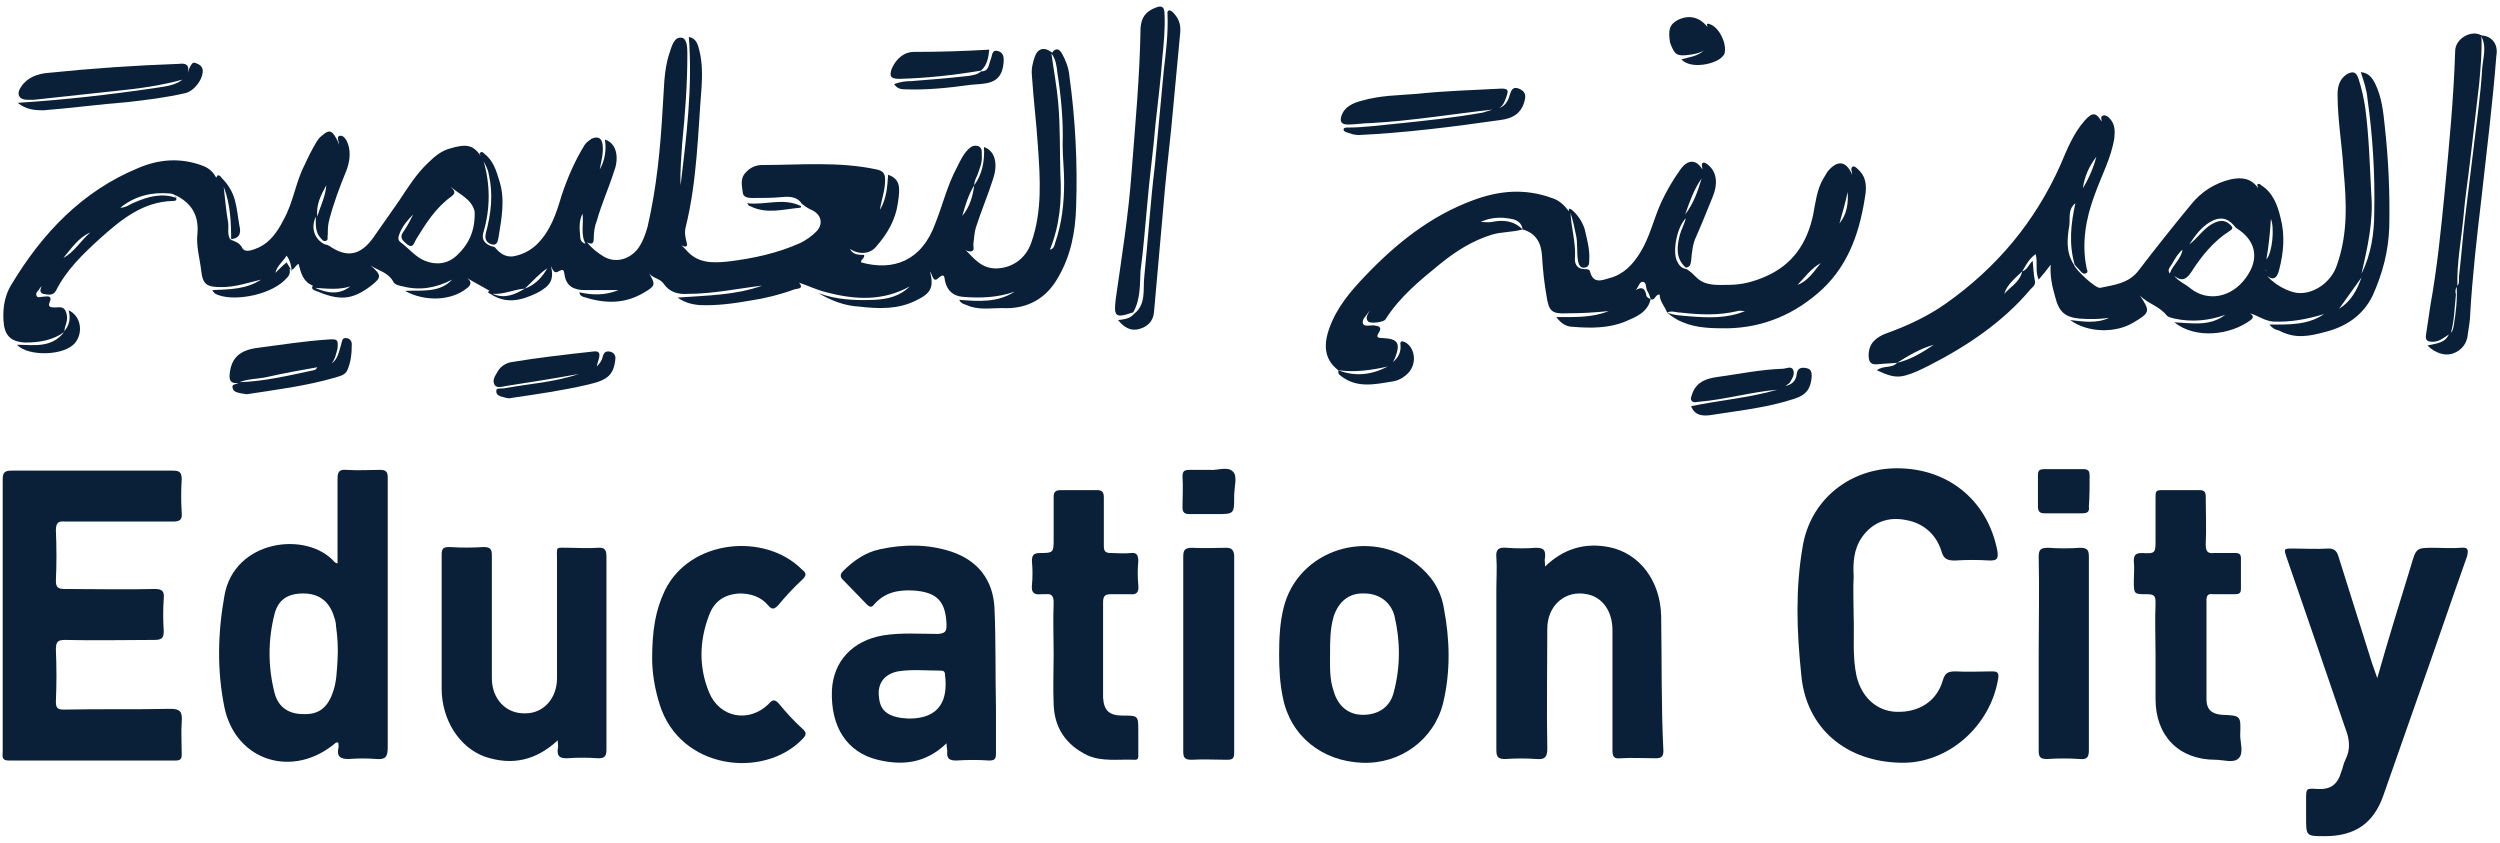
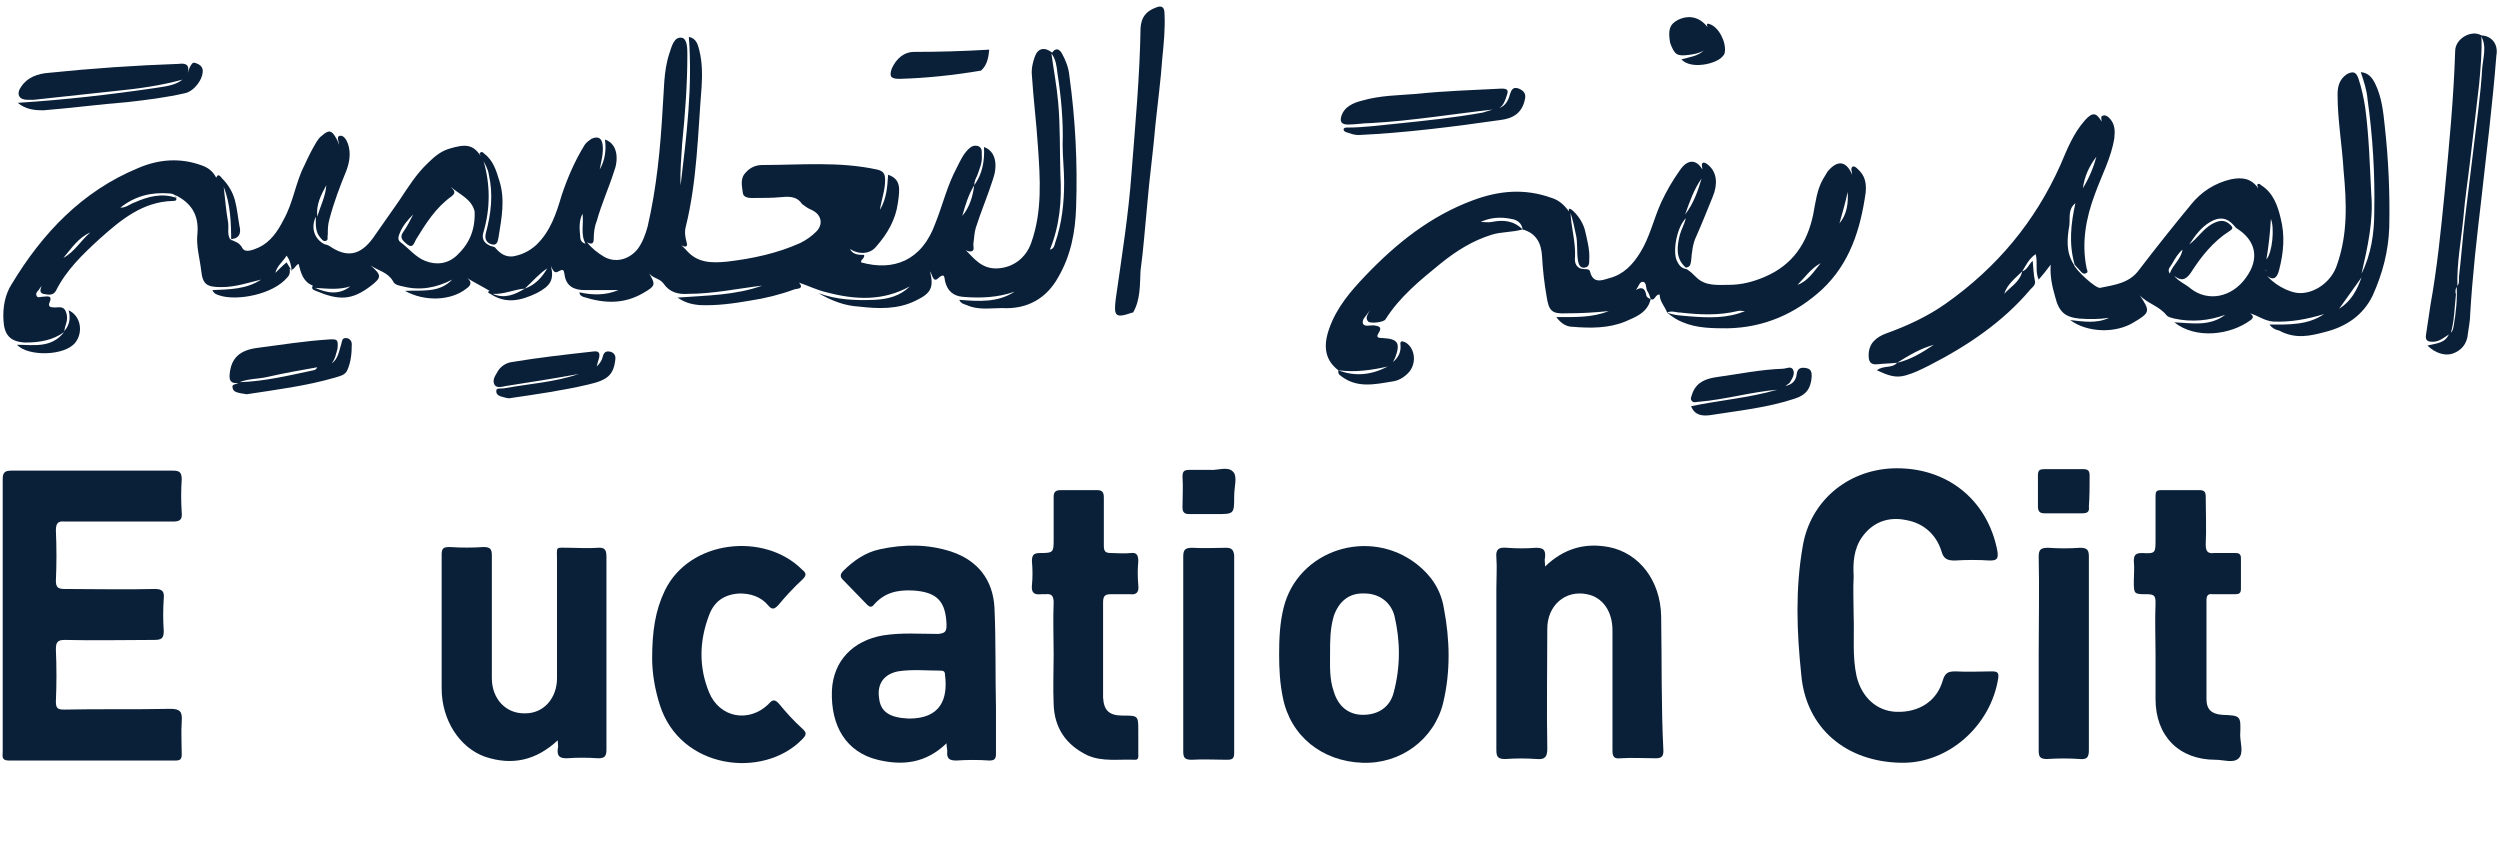
<svg xmlns="http://www.w3.org/2000/svg" width="356" height="120" viewBox="0 0 356 120" fill="none">
  <path d="M163.374 29.044C163.694 25.203 164.227 21.47 164.547 17.63C164.867 14.537 165.294 11.443 165.507 8.35C165.721 6.216 165.934 4.083 165.827 1.95C165.827 1.096 165.507 0.67 164.547 1.096C163.16 1.63 162.52 2.483 162.414 3.976C162.307 10.803 161.667 17.737 161.134 24.563C160.707 30.537 159.747 36.51 158.894 42.484C158.574 45.044 158.787 45.364 161.24 44.51H161.347C162.414 42.697 162.307 40.564 162.414 38.537C162.84 35.444 163.054 32.244 163.374 29.044Z" fill="#0A2039" />
  <path d="M158.147 84.618C159.107 84.618 160.067 84.618 160.92 84.618C161.88 84.724 162.2 84.298 162.094 83.338C161.987 82.164 161.987 80.991 162.094 79.924C162.094 79.071 161.88 78.644 161.027 78.751C160.067 78.858 159.107 78.751 158.254 78.751C157.4 78.751 157.187 78.538 157.187 77.684C157.187 75.444 157.187 73.097 157.187 70.858C157.187 70.111 156.974 69.791 156.227 69.791C154.52 69.791 152.814 69.791 151.107 69.791C150.36 69.791 150.04 70.004 150.04 70.751C150.04 72.778 150.04 74.804 150.04 76.724C150.04 78.644 150.04 78.751 148.12 78.751C147.16 78.751 146.947 79.071 146.947 79.924C147.054 81.098 147.054 82.271 146.947 83.338C146.84 84.404 147.267 84.724 148.227 84.618C148.44 84.618 148.654 84.618 148.867 84.618C149.72 84.511 150.04 84.831 150.04 85.791C149.934 88.244 150.04 90.698 150.04 93.151C150.04 95.498 149.934 97.951 150.04 100.298C150.147 103.605 151.747 106.058 154.84 107.551C156.974 108.511 159.32 108.085 161.667 108.191C162.2 108.191 162.094 107.658 162.094 107.338C162.094 106.271 162.094 105.205 162.094 104.138C162.094 101.898 162.094 101.898 159.854 101.898C157.934 101.898 157.187 101.151 157.08 99.338C157.08 94.858 157.08 90.378 157.08 85.791C157.08 84.938 157.294 84.618 158.147 84.618Z" fill="#0A2039" />
-   <path d="M106.413 28.937C106.52 29.15 106.626 29.363 106.84 29.363C109.186 30.537 111.533 29.79 113.986 29.577C113.986 29.577 114.093 29.47 114.093 29.363C111.533 28.083 108.973 29.257 106.413 28.937Z" fill="#0A2039" />
  <path d="M150.68 39.497C152.494 36.404 153.134 32.99 153.24 29.47C153.454 23.177 153.134 16.99 152.28 10.803C152.174 9.63 151.747 8.563 151.214 7.603C150.787 6.856 150.253 6.856 149.827 7.496C148.76 6.643 147.8 6.856 147.373 8.03C147.053 8.883 146.84 9.843 146.947 10.803C147.16 14.11 147.587 17.523 147.8 20.83C148.12 25.417 148.44 30.11 146.84 34.59C146.093 36.724 144.28 38.11 142.04 38.217C139.8 38.324 138.733 36.83 137.453 35.55C137.667 35.764 138.093 35.87 138.413 35.764C138.84 35.55 138.52 35.017 138.627 34.59C138.733 33.843 138.733 33.203 138.947 32.457C139.693 30.11 140.653 27.87 141.4 25.523C142.04 23.71 141.933 21.576 140.12 20.936C140.227 22.857 139.907 24.777 138.733 26.377C138.52 27.977 138.093 29.47 137.027 30.75C137.453 29.257 137.88 27.763 138.733 26.377C138.733 25.843 138.947 25.417 139.16 24.99C139.48 24.03 139.907 23.177 139.8 22.11C139.8 21.683 139.907 21.15 139.373 20.83C138.733 20.617 138.307 20.83 137.88 21.257C137.133 22.003 136.707 22.963 136.28 23.817C134.893 26.377 134.253 29.15 133.187 31.817C131.267 37.15 127.213 38.644 122.626 37.364C122.52 36.937 123.16 36.83 123.053 36.297C122.306 36.297 121.453 36.297 121.026 35.444C122.306 36.297 123.906 36.19 124.76 35.123C126.36 33.31 127.533 31.283 127.853 28.937C128.173 26.803 128.28 25.523 126.466 24.883C126.36 26.59 126.253 28.297 125.293 29.897C125.506 28.51 126.04 27.123 126.04 25.63C126.04 24.777 125.826 24.35 124.866 24.137C119.426 22.963 113.986 23.497 108.546 23.497C107.693 23.497 106.839 23.817 106.199 24.563C105.346 25.417 105.666 26.483 105.773 27.443C105.88 28.297 106.946 28.19 107.586 28.19C108.76 28.19 109.933 28.19 111.106 28.083C112.173 27.977 113.453 27.87 114.2 29.043C114.626 29.363 115.053 29.683 115.586 29.897C116.973 30.537 117.293 31.923 116.226 32.99C115.586 33.63 114.84 34.163 113.986 34.59C110.68 36.084 107.159 36.83 103.533 37.257C101.293 37.47 99.266 37.47 97.666 35.55C97.453 35.337 97.239 35.123 97.026 34.91C97.559 35.23 97.986 35.23 97.773 34.483C97.559 33.737 97.453 32.99 97.666 32.243C99.266 25.737 99.373 19.017 99.906 12.403C100.013 10.696 100.013 8.883 99.586 7.176C99.373 6.323 99.159 5.47 98.093 5.256C98.626 12.403 97.773 19.337 96.919 26.377C96.813 24.457 97.026 22.43 97.133 20.51C97.559 16.243 97.879 12.083 97.879 7.816C97.879 6.856 97.879 5.47 97.026 5.363C95.959 5.256 95.639 6.643 95.319 7.603C94.466 10.163 94.573 12.936 94.359 15.496C94.039 21.15 93.506 26.697 92.226 32.243C91.906 33.417 91.479 34.59 90.733 35.55C89.453 37.044 87.532 37.47 85.933 36.51C85.079 35.977 84.226 35.337 83.586 34.483C84.119 34.803 84.546 34.803 84.546 34.057C84.546 33.203 84.653 32.243 84.973 31.497C85.613 29.15 86.679 26.803 87.426 24.457C88.066 22.857 88.066 20.51 86.146 19.87C86.359 21.363 86.146 22.857 85.399 24.137C85.612 22.963 85.933 21.897 85.826 20.723C85.719 19.657 85.186 19.337 84.226 19.763C83.906 19.977 83.479 20.297 83.266 20.617C81.879 22.857 80.812 25.31 79.959 27.87C79.212 30.43 78.359 32.99 76.332 34.91C75.372 35.764 74.306 36.297 73.026 36.51C71.959 36.617 71.212 36.083 70.572 35.337C70.466 35.123 70.146 35.123 69.826 35.017C68.866 34.59 68.546 33.95 68.866 32.99C69.826 29.683 69.826 26.27 68.866 22.963C69.186 23.603 69.506 24.137 69.612 24.883C70.252 27.657 69.932 30.43 69.186 33.203C68.972 34.057 69.292 34.59 70.039 34.803C70.892 35.017 70.892 34.163 70.999 33.737C71.426 31.07 71.959 28.403 71.106 25.737C70.679 24.35 70.252 22.857 68.972 21.897C68.866 21.79 68.652 21.47 68.332 21.79C68.226 21.897 68.439 22.11 68.439 22.217C67.372 20.51 66.199 20.51 64.066 21.15C62.892 21.47 61.932 22.217 60.972 23.177C59.266 24.777 58.092 26.697 56.812 28.617C55.532 30.43 54.359 32.137 53.079 33.95C51.265 36.404 49.345 36.724 46.892 35.017C46.679 34.91 46.465 34.803 46.252 34.803C44.759 34.057 44.225 32.457 44.972 30.857C44.972 31.923 44.865 32.99 45.612 33.843C45.825 34.057 46.039 34.483 46.465 34.27C46.785 34.163 46.572 33.737 46.679 33.417C46.679 32.67 46.679 32.03 46.892 31.283C47.532 28.83 48.385 26.59 49.345 24.243C49.772 23.07 49.985 21.79 49.559 20.51C49.345 19.87 48.919 19.23 48.385 19.337C47.852 19.443 48.279 20.19 48.279 20.617C48.172 20.297 48.065 19.977 47.852 19.657C47.212 18.483 46.785 18.483 45.825 19.337C45.505 19.55 45.292 19.87 45.079 20.19C44.439 21.257 43.905 22.323 43.372 23.497C42.092 25.95 41.772 28.83 40.385 31.283C39.532 32.99 38.465 34.483 36.865 35.23C36.118 35.55 34.945 36.083 34.519 35.337C34.092 34.483 33.345 34.377 32.705 34.057C33.985 34.057 34.412 33.31 34.092 32.137C33.878 30.963 33.772 29.683 33.452 28.51C33.132 27.337 32.492 26.27 31.639 25.417C31.425 25.203 31.105 24.563 30.785 25.31C30.358 24.457 29.718 23.923 28.865 23.603C25.772 22.43 22.678 22.643 19.692 23.923C11.691 27.23 6.038 33.203 1.665 40.457C0.705 41.95 0.385 43.764 0.491 45.577C0.598 47.71 1.451 48.67 3.585 48.777C5.611 48.777 7.531 48.457 9.131 47.284C7.318 49.63 4.758 49.097 2.411 49.097C4.011 50.804 9.238 50.697 10.731 48.777C11.905 47.284 11.478 44.937 9.771 44.19C10.091 45.364 9.878 46.324 9.131 47.177C9.238 46.857 9.238 46.537 9.345 46.324C9.558 45.684 9.665 45.044 9.345 44.297C8.918 43.444 8.171 43.87 7.531 43.764C7.211 43.764 6.891 43.657 6.998 43.23C7.638 41.844 6.571 42.27 5.931 42.27C5.718 42.27 5.291 42.484 5.185 42.057C5.078 41.737 5.291 41.524 5.505 41.31C5.611 41.097 5.825 40.883 5.931 40.67C5.825 41.097 5.505 41.63 6.145 41.844C6.785 41.95 7.531 42.164 7.958 41.417C9.451 38.43 11.798 36.19 14.252 33.95C17.238 31.283 20.331 28.723 24.598 28.617C25.452 28.617 25.025 28.19 24.918 27.763C27.158 28.83 28.332 30.537 28.118 33.203C27.905 35.017 28.438 36.723 28.652 38.537C28.865 40.563 29.505 40.884 31.532 40.884C33.558 40.884 35.372 40.244 37.185 39.817C35.052 41.204 32.705 41.204 30.252 41.31C30.465 41.844 30.892 41.95 31.212 42.057C33.665 42.91 38.892 41.95 40.919 39.497C41.239 39.177 41.345 38.75 41.239 38.324C41.879 38.644 41.985 37.79 42.519 37.577C42.839 38.857 43.159 40.137 44.545 40.67C44.225 41.203 44.759 41.31 44.972 41.417C48.279 42.804 50.092 42.803 52.865 40.67C54.359 39.497 54.359 39.177 52.759 37.79C53.825 38.537 55.212 38.75 55.959 40.03C56.172 40.563 56.812 40.67 57.346 40.777C59.799 41.417 62.145 40.99 64.386 39.817C62.572 41.737 60.119 41.31 57.665 41.417C60.545 43.017 64.279 42.804 66.412 41.097C67.052 40.67 67.266 40.137 66.519 39.603C67.586 40.243 68.652 40.777 69.719 41.417C69.292 41.63 69.612 41.737 69.826 41.844C72.066 43.337 74.199 42.803 76.439 41.737C78.466 40.67 78.892 39.817 78.466 37.897C78.679 38.324 78.892 39.07 79.532 38.644C80.279 38.217 80.279 38.537 80.386 39.07C80.599 40.777 81.772 41.31 83.266 41.31C84.866 41.31 86.466 41.31 88.066 41.31C86.252 42.057 84.439 42.057 82.519 41.63C82.519 42.057 82.839 42.163 83.052 42.27C86.039 43.23 88.813 43.337 91.586 41.737C93.399 40.67 93.399 40.564 92.333 38.75C92.759 39.604 93.933 39.604 94.466 40.35C95.319 41.63 96.599 41.95 97.986 41.844C101.506 41.844 105.026 41.097 108.546 40.67C104.706 42.057 100.759 42.057 96.493 42.377C97.559 43.124 98.519 43.337 99.586 43.444C102.039 43.55 104.386 43.23 106.84 42.803C108.973 42.483 111.106 41.95 113.133 41.203C113.346 41.097 114.626 41.204 113.773 40.244C115.053 40.67 116.333 41.31 117.72 41.63C121.773 42.697 125.72 42.91 129.56 40.777C128.173 42.164 126.467 42.59 124.546 42.697C121.773 42.804 119.106 42.697 116.546 41.737C118.36 42.803 120.28 43.55 122.306 43.657C125.08 43.977 127.853 44.084 130.413 42.803C132.653 41.737 132.973 40.884 132.44 38.644C132.76 39.07 132.867 40.35 133.613 39.603C134.573 38.75 134.467 39.603 134.573 40.03C134.893 41.417 135.747 42.163 137.133 42.27C139.587 42.483 142.147 42.377 144.493 41.524C142.04 43.124 139.373 42.91 136.6 42.697C136.813 43.23 137.347 43.337 137.667 43.444C139.267 44.19 140.973 43.87 142.68 43.87C146.413 44.084 149.08 42.377 150.68 39.497ZM151 24.883C150.893 21.47 151 18.056 150.68 14.536C150.467 12.19 150.04 9.95 149.72 7.603C150.36 8.456 150.467 9.416 150.574 10.377C151.107 13.79 151.427 17.203 151.32 20.617C151.32 22.43 151.533 24.137 151.533 25.95C151.533 28.937 151.213 31.817 150.253 34.59C150.147 35.017 150.04 35.444 149.507 35.55C150.894 32.137 151.213 28.617 151 24.883ZM46.465 26.377C46.359 27.977 45.612 29.363 45.185 30.857C44.972 29.15 45.719 27.763 46.465 26.377ZM9.025 36.724C10.198 35.337 11.158 33.843 12.865 33.097C11.478 34.27 10.625 35.87 9.025 36.724ZM19.158 28.83C18.518 29.043 17.985 29.577 17.131 29.577C19.265 27.87 21.612 27.337 24.172 27.55C24.598 27.55 25.025 27.763 25.132 28.19C23.105 27.443 21.078 27.977 19.158 28.83ZM32.492 31.71C32.172 30.003 32.065 28.297 31.852 26.59C32.812 29.043 32.918 31.71 32.918 34.27C32.278 33.523 32.598 32.563 32.492 31.71ZM40.812 37.364C40.279 37.79 39.745 38.324 39.212 38.857C39.425 37.897 40.279 37.257 40.812 36.403C41.345 37.15 41.452 37.79 41.559 38.644C41.345 38.217 41.132 37.897 40.812 37.364ZM44.865 40.99C46.572 41.097 48.279 41.31 49.879 40.777C48.279 42.057 46.572 41.737 44.865 40.99ZM65.026 36.403C63.745 37.577 62.146 37.79 60.545 37.15C59.159 36.617 58.199 35.337 57.025 34.483C56.599 34.163 56.706 33.737 56.919 33.203C57.346 32.137 58.092 31.283 58.839 30.537C58.412 31.39 57.986 32.243 57.452 32.99C56.812 33.843 57.346 34.27 57.986 34.803C58.839 35.443 58.945 34.59 59.265 34.057C60.652 31.817 62.039 29.577 64.279 27.977C65.132 27.337 64.492 27.017 64.172 26.59C65.346 27.657 67.159 28.297 67.586 30.11C67.692 32.883 66.732 34.803 65.026 36.403ZM74.732 41.097C73.346 41.95 71.852 42.59 70.146 41.844C71.746 41.95 73.239 41.203 74.732 41.097C75.799 40.137 76.759 38.964 77.932 38.217C77.186 39.497 76.226 40.563 74.732 41.097ZM82.626 33.737C82.519 32.563 82.412 31.497 82.946 30.43C83.159 31.817 82.626 33.31 83.373 34.697C82.839 34.59 82.626 34.163 82.626 33.737Z" fill="#0A2039" />
  <path d="M201.774 80.351C194.948 75.017 184.814 78.324 182.787 86.538C182.254 88.671 182.147 90.911 182.147 93.151C182.147 95.284 182.254 97.311 182.681 99.338C183.747 104.778 188.227 108.405 193.987 108.618C199.428 108.831 204.228 105.311 205.508 100.085C206.574 95.605 206.468 91.124 205.614 86.644C205.188 83.978 203.801 81.951 201.774 80.351ZM198.467 98.591C197.934 100.725 196.227 101.791 194.094 101.791C192.067 101.791 190.574 100.618 189.934 98.485C189.294 96.671 189.401 94.858 189.401 93.044C189.401 91.231 189.401 89.525 189.934 87.711C190.681 85.578 192.174 84.404 194.308 84.511C196.334 84.511 198.041 85.684 198.574 87.711C199.428 91.338 199.428 94.965 198.467 98.591Z" fill="#0A2039" />
  <path d="M175.534 67.124C174.787 66.377 173.294 67.017 172.334 66.911C171.267 66.911 170.307 66.911 169.454 66.911C168.707 66.911 168.387 67.017 168.387 67.871C168.494 69.257 168.387 70.751 168.387 72.244C168.387 72.991 168.707 73.204 169.347 73.204C170.627 73.204 171.907 73.204 173.187 73.204C175.747 73.204 175.747 73.204 175.747 70.644C175.747 69.258 176.281 67.764 175.534 67.124Z" fill="#0A2039" />
  <path d="M236.548 87.711C236.442 82.698 233.455 78.751 229.081 77.897C225.668 77.257 222.681 78.111 220.015 80.671C220.015 80.031 219.908 79.711 220.015 79.391C220.121 78.324 219.801 78.004 218.735 78.004C217.348 78.111 215.961 78.111 214.575 78.004C213.401 77.897 212.975 78.218 213.081 79.391C213.188 80.778 213.081 82.271 213.081 83.764C213.081 91.444 213.081 99.124 213.081 106.805C213.081 107.871 213.401 108.085 214.361 108.085C215.855 107.978 217.348 107.978 218.841 108.085C220.015 108.191 220.335 107.765 220.335 106.591C220.228 100.938 220.335 95.178 220.335 89.524C220.335 86.218 222.895 83.978 225.988 84.618C228.228 85.044 229.615 87.071 229.615 89.738C229.615 95.391 229.615 101.151 229.615 106.805C229.615 107.765 229.828 108.085 230.788 107.978C232.495 107.871 234.095 107.978 235.801 107.978C236.655 107.978 236.868 107.658 236.868 106.911C236.548 100.725 236.655 94.218 236.548 87.711Z" fill="#0A2039" />
-   <path d="M167 1.736C166.574 1.31 166.147 1.416 166.254 2.056C166.36 4.723 166.04 7.39 165.72 10.056C165.294 14.643 164.867 19.123 164.44 23.71C163.8 28.937 163.48 34.163 162.947 39.39C162.734 41.203 163.267 43.337 161.454 44.724C160.92 45.364 160.174 45.47 159.214 45.577C160.067 46.644 161.027 47.177 162.2 46.857C163.374 46.537 164.227 45.79 164.334 44.404C164.76 39.603 165.187 34.803 165.614 30.003C165.934 26.057 166.36 22.216 166.787 18.27C167.214 13.683 167.64 9.203 168.067 4.616C168.174 3.336 167.747 2.483 167 1.736Z" fill="#0A2039" />
  <path d="M174.574 78.004C172.974 78.004 171.374 78.111 169.774 78.004C168.707 78.004 168.494 78.324 168.494 79.284C168.494 83.871 168.494 88.351 168.494 92.938C168.494 97.631 168.494 102.325 168.494 107.018C168.494 107.871 168.707 108.191 169.667 108.191C171.374 108.085 172.974 108.191 174.681 108.191C175.427 108.191 175.747 108.085 175.747 107.231C175.747 97.844 175.747 88.458 175.747 79.071C175.641 78.218 175.321 78.004 174.574 78.004Z" fill="#0A2039" />
-   <path d="M129.773 11.55C128.92 11.55 128.173 11.656 127.32 11.976C127.746 12.617 128.28 12.723 128.92 12.723C132.013 12.83 135.107 12.51 138.2 12.083C140.12 11.87 142.573 12.19 142.893 9.096C143 8.136 142.893 7.496 142.147 7.283C141.187 6.963 141.293 8.03 141.08 8.456C140.76 9.203 140.867 10.163 139.693 10.163C139.267 10.59 138.627 10.696 137.987 10.803C135.213 11.123 132.547 11.336 129.773 11.55Z" fill="#0A2039" />
  <path d="M141.613 86.538C141.4 82.591 139.267 79.817 135.427 78.537C132.12 77.471 128.707 77.471 125.293 78.218C123.266 78.644 121.56 79.818 120.066 81.311C119.746 81.631 119.533 82.058 119.96 82.484C121.133 83.658 122.307 84.938 123.48 86.111C123.8 86.431 124.12 86.538 124.44 86.111C125.933 84.404 127.747 83.978 129.987 84.084C133.4 84.298 134.68 85.578 134.787 88.991C134.787 89.951 134.573 90.164 133.613 90.271C130.947 90.271 128.387 90.058 125.72 90.484C121.453 91.231 118.68 94.111 118.466 98.271C118.253 103.498 120.6 107.125 124.973 108.191C128.493 109.045 131.8 108.725 134.787 105.845C134.787 106.378 134.893 106.698 134.893 106.911C134.787 107.978 135.107 108.298 136.173 108.298C137.773 108.191 139.373 108.191 140.867 108.298C141.613 108.298 141.827 108.085 141.827 107.338C141.827 105.205 141.827 103.071 141.827 100.938C141.72 96.031 141.827 91.338 141.613 86.538ZM129.453 102.325C126.68 102.218 125.4 101.365 125.187 99.445C124.867 97.418 125.827 96.031 127.853 95.604C129.88 95.284 131.907 95.498 133.933 95.498C134.36 95.498 134.573 95.604 134.573 96.138C135 99.551 133.933 102.325 129.453 102.325Z" fill="#0A2039" />
  <path d="M128.067 11.23C132.013 11.123 135.853 10.697 139.693 10.057C140.547 9.31 140.76 8.243 140.867 7.07C137.24 7.283 133.72 7.39 130.2 7.39C128.707 7.39 127.64 8.35 127 9.737C126.573 10.91 126.893 11.23 128.067 11.23Z" fill="#0A2039" />
  <path d="M4.011 14.216C4.225 14.216 4.545 14.216 4.758 14.216C8.705 13.79 12.652 13.363 16.598 12.936C19.798 12.616 22.892 12.19 25.985 11.336C24.918 12.19 23.532 12.296 22.252 12.51C15.745 13.47 9.238 14.216 2.518 14.643C3.691 15.603 4.971 15.71 6.145 15.71C10.198 15.39 14.145 14.856 18.198 14.536C20.972 14.216 23.638 13.896 26.412 13.256C27.692 12.936 28.972 11.23 28.865 9.95C28.758 9.416 28.439 9.203 27.905 8.99C27.372 8.776 27.265 9.203 27.052 9.523C26.945 9.736 26.838 10.056 26.732 10.376C27.052 9.096 26.305 8.99 25.452 9.096C19.265 9.31 13.078 9.736 6.891 10.376C5.398 10.483 3.905 11.016 3.051 12.296C2.731 12.723 2.518 13.256 2.731 13.683C2.945 14.11 3.478 14.216 4.011 14.216Z" fill="#0A2039" />
  <path d="M246.042 46.751C251.162 46.644 255.642 44.724 259.482 41.204C263.429 37.47 264.922 32.67 265.669 27.444C265.775 26.377 265.669 25.31 264.922 24.457C264.602 24.137 264.175 23.604 263.855 23.71C263.429 23.924 263.749 24.457 263.749 24.884C262.895 22.857 261.615 22.75 260.228 24.457C260.015 24.777 259.802 25.203 259.588 25.523C258.735 27.017 258.522 28.83 258.202 30.537C257.348 34.59 255.322 37.684 251.375 39.39C249.668 40.137 247.962 40.564 246.148 40.564C244.655 40.564 242.842 40.777 241.562 39.497C241.135 39.07 240.708 38.644 240.175 38.324C239.428 38.217 239.108 37.79 238.788 37.15C238.148 35.764 238.788 32.35 240.068 31.07C239.855 31.924 239.428 32.67 239.215 33.417C238.788 35.124 238.575 36.83 240.068 38.11C240.708 38.004 240.708 37.684 240.815 37.15C240.922 35.977 241.028 34.697 241.562 33.63C242.415 31.71 243.162 29.79 243.908 27.977C244.655 26.164 244.442 24.563 243.375 23.603C243.162 23.39 242.735 23.07 242.522 23.177C242.202 23.284 242.415 23.817 242.415 24.137C241.562 22.643 240.282 22.643 239.215 24.244C238.148 25.737 237.295 27.23 236.548 28.83C235.481 31.177 234.948 33.737 233.561 35.977C232.495 37.684 231.215 39.07 229.188 39.604C228.121 39.924 226.841 40.457 226.415 38.644C226.308 38.324 225.988 38.324 225.668 38.324C224.495 38.324 224.175 37.47 224.281 36.617C224.388 34.484 223.748 32.457 223.641 30.324C223.961 31.284 224.175 32.244 224.388 33.31C224.708 34.59 224.495 35.87 224.708 37.15C224.815 37.684 225.028 38.217 225.668 38.11C226.308 38.004 226.308 37.47 226.308 37.044C226.415 35.55 225.988 34.057 225.668 32.67C225.348 31.604 224.708 30.644 223.855 29.897C223.535 29.683 223.321 29.577 223.428 30.11C222.788 29.257 222.041 28.51 220.975 28.19C217.135 26.803 213.508 27.124 209.774 28.51C203.694 30.75 198.788 34.697 194.414 39.284C192.281 41.524 190.361 43.764 189.294 46.751C188.334 49.417 188.761 51.337 190.574 52.724C192.921 53.044 195.268 52.724 197.614 52.191C195.374 53.364 193.028 53.684 190.574 52.724C190.574 53.257 190.574 53.257 191.001 53.577C193.241 55.284 195.694 54.751 198.254 54.324C199.108 54.217 199.854 53.791 200.494 53.151C201.774 51.871 201.561 49.631 200.174 48.777C199.748 48.564 199.321 48.457 199.428 49.097C199.534 50.164 199.108 50.911 198.361 51.551C198.468 51.337 198.574 51.124 198.681 50.911C199.428 48.884 199.108 48.244 196.868 48.137C196.228 48.137 195.908 48.031 196.334 47.391C196.868 46.537 196.334 46.431 195.588 46.324C195.054 46.324 194.308 46.537 194.094 46.111C193.881 45.471 194.521 45.044 194.841 44.511C194.948 44.404 194.948 44.297 195.054 44.191C194.841 44.724 194.308 45.257 194.841 45.791C195.161 46.111 197.081 45.897 197.294 45.47C199.321 42.27 202.201 39.924 205.081 37.577C207.321 35.764 209.668 34.27 212.441 33.417C213.828 32.99 215.321 33.097 216.815 32.67C215.535 31.39 214.041 31.284 212.441 31.604C211.908 31.71 211.374 31.604 210.841 31.604C212.228 30.963 213.721 30.857 215.215 31.177C215.961 31.284 216.708 31.71 216.815 32.67C218.735 33.204 219.481 34.59 219.588 36.51C219.695 38.43 219.908 40.35 220.228 42.164C220.548 44.297 220.975 44.724 223.108 44.617C225.135 44.617 227.055 44.51 229.081 44.297C226.735 45.257 224.175 45.151 221.615 45.151C222.255 46.004 223.001 46.537 223.961 46.537C226.521 46.75 229.081 46.751 231.428 45.791C232.921 45.151 234.628 44.511 235.055 42.59C234.735 42.484 234.415 42.27 234.415 41.95C234.201 40.884 233.668 40.884 232.921 41.31C233.348 40.884 233.455 40.03 233.988 40.137C234.521 40.244 234.308 41.097 234.628 41.524C234.841 41.844 234.948 42.27 235.055 42.59C235.695 42.91 235.695 41.844 236.335 41.95C236.335 42.91 237.081 43.657 237.401 44.511C238.041 44.191 238.682 44.511 239.322 44.511C242.095 44.831 244.762 44.937 247.428 44.297C247.748 44.19 248.068 44.297 248.495 44.297C245.935 45.364 243.268 45.257 240.601 45.044C239.535 44.937 238.468 44.937 237.401 44.511C238.041 45.044 238.788 45.577 239.642 45.897C241.668 46.751 243.908 46.751 246.042 46.751ZM263.109 27.337C263.215 28.937 263.002 30.537 261.935 31.817C262.362 30.324 262.789 28.83 263.109 27.337ZM259.268 37.47C258.308 38.644 257.455 40.03 255.962 40.564C257.028 39.497 257.882 38.217 259.268 37.47ZM242.308 25.417C241.775 27.23 241.135 29.044 239.962 30.537C240.602 28.724 241.242 26.91 242.308 25.417Z" fill="#0A2039" />
  <path d="M240.495 7.816C241.241 7.71 241.988 7.603 242.628 7.177C241.775 8.03 240.495 8.136 239.428 8.456C240.815 9.95 244.441 9.096 245.295 8.03C245.508 7.816 245.615 7.603 245.615 7.39C245.828 6.003 244.762 3.87 243.482 3.443C242.948 3.23 243.055 3.55 243.161 3.87C242.095 2.483 240.601 2.056 239.001 2.803C237.721 3.443 237.508 4.296 237.828 6.11C238.468 7.817 238.788 8.03 240.495 7.816Z" fill="#0A2039" />
  <path d="M191.961 17.736C193.027 17.736 194.201 17.523 195.267 17.523C201.027 17.203 206.788 16.243 212.548 15.603C212.121 15.71 211.588 15.923 211.161 16.03C207.001 16.776 202.841 17.203 198.681 17.63C196.441 17.843 194.201 18.163 191.854 18.163C191.641 18.163 191.427 18.163 191.321 18.377C191.321 18.59 191.427 18.696 191.641 18.803C192.281 19.016 192.814 19.23 193.454 19.23C200.174 18.91 206.894 18.056 213.614 17.096C215.428 16.883 216.708 16.137 217.134 14.216C217.348 13.363 217.028 12.936 216.281 12.616C215.428 12.296 215.214 12.83 215.001 13.47C214.788 14.323 214.361 15.07 213.508 15.39C214.148 14.963 214.361 14.216 214.574 13.576C214.788 12.936 214.788 12.616 213.828 12.616C209.774 12.83 205.828 12.936 201.774 13.363C199.214 13.576 196.547 13.576 193.987 14.323C192.707 14.643 191.427 15.176 191.001 16.563C190.787 17.31 191.001 17.736 191.961 17.736Z" fill="#0A2039" />
  <path d="M86.786 50.057C86.146 49.95 85.933 50.377 85.826 50.804C85.719 51.337 85.399 51.764 84.973 52.19C85.079 51.764 85.186 51.337 85.293 51.017C85.506 50.164 85.186 49.95 84.439 50.057C80.599 50.484 76.759 50.91 72.919 51.55C72.066 51.657 71.212 52.191 70.786 53.044C70.466 53.577 70.039 54.217 70.466 54.857C70.786 55.284 71.532 55.071 72.066 54.964C75.479 54.431 78.892 53.897 82.413 53.257C78.999 54.431 75.372 54.644 71.852 55.284C71.426 55.391 70.679 55.177 70.679 55.604C70.572 56.244 71.212 56.457 71.746 56.564C72.066 56.67 72.492 56.777 72.812 56.67C76.439 56.137 80.172 55.604 83.799 54.751C86.573 54.111 87.426 53.364 87.639 51.017C87.639 50.59 87.426 50.164 86.786 50.057Z" fill="#0A2039" />
  <path d="M86.359 96.564C86.359 90.804 86.359 85.044 86.359 79.391C86.359 78.431 86.253 77.897 85.079 78.004C83.799 78.111 82.412 78.004 81.132 78.004C78.999 78.004 79.319 77.684 79.319 79.817C79.319 85.364 79.319 90.911 79.319 96.564C79.319 99.444 77.399 101.578 74.839 101.578C72.066 101.684 70.039 99.551 70.039 96.564C70.039 90.804 70.039 84.937 70.039 79.07C70.039 78.217 69.826 77.897 68.866 77.897C67.266 78.004 65.666 78.004 64.066 77.897C63.212 77.897 62.892 78.004 62.892 78.964C62.892 85.364 62.892 91.764 62.892 98.058C62.892 102.538 65.452 106.484 69.079 107.764C72.919 109.044 76.332 108.298 79.426 105.418C79.426 105.951 79.532 106.378 79.426 106.591C79.319 107.658 79.639 107.978 80.706 107.978C82.199 107.871 83.692 107.871 85.186 107.978C86.146 107.978 86.359 107.658 86.359 106.698C86.359 103.498 86.359 100.084 86.359 96.564Z" fill="#0A2039" />
  <path d="M24.278 100.938C19.158 101.045 14.145 100.938 9.131 101.045C8.171 101.045 7.958 100.831 7.958 99.871C8.065 97.418 8.065 94.965 7.958 92.511C7.958 91.445 8.171 91.125 9.238 91.125C13.505 91.231 17.665 91.125 21.931 91.125C22.998 91.125 23.318 90.911 23.318 89.845C23.212 88.351 23.212 86.751 23.318 85.258C23.425 84.191 23.105 83.871 22.038 83.871C17.772 83.978 13.505 83.871 9.238 83.871C8.278 83.871 7.958 83.658 7.958 82.698C8.065 80.351 8.065 77.898 7.958 75.551C7.958 74.484 8.278 74.164 9.238 74.271C14.358 74.271 19.478 74.271 24.598 74.271C25.558 74.271 25.985 74.058 25.878 72.991C25.772 71.391 25.772 69.791 25.878 68.297C25.878 67.231 25.558 67.018 24.598 67.018C16.918 67.018 9.238 67.018 1.665 67.018C0.705 67.018 0.385 67.231 0.385 68.297C0.385 74.698 0.385 81.098 0.385 87.605C0.385 94.111 0.385 100.511 0.385 107.018C0.385 107.658 0.171 108.298 1.238 108.298C9.131 108.298 17.025 108.298 25.025 108.298C25.665 108.298 25.878 108.085 25.878 107.445C25.878 105.845 25.772 104.245 25.878 102.751C25.985 101.365 25.665 100.938 24.278 100.938Z" fill="#0A2039" />
  <path d="M46.679 48.35C43.372 48.564 40.065 49.097 36.758 49.524C34.092 49.844 32.919 51.017 32.705 53.257C32.599 54.217 32.919 54.644 33.879 54.537C35.158 53.897 36.652 54.004 38.039 53.684C40.385 53.151 42.732 52.724 45.185 52.297C45.079 52.51 44.865 52.724 44.652 52.724C41.132 53.47 37.612 54.324 33.985 54.43C33.772 54.857 32.918 54.537 33.132 55.284C33.238 55.817 33.879 55.924 34.412 56.03C34.625 56.03 34.945 56.137 35.158 56.137C39.319 55.497 43.585 54.964 47.639 53.79C48.279 53.577 49.132 53.47 49.452 52.724C49.985 51.55 50.092 50.27 50.092 48.99C50.092 48.564 49.772 48.137 49.239 48.137C48.705 48.137 48.705 48.564 48.599 48.99C48.279 49.95 48.172 51.124 47.212 51.764C47.745 51.124 47.852 50.377 48.065 49.63C48.172 48.35 48.065 48.244 46.679 48.35Z" fill="#0A2039" />
-   <path d="M55.212 77.577C55.212 74.377 55.212 71.177 55.212 67.977C55.212 67.231 54.999 66.91 54.145 66.91C52.545 66.91 50.945 67.017 49.345 66.91C48.279 66.804 48.065 67.231 48.065 68.191C48.065 72.137 48.065 76.191 48.065 80.244C47.852 80.137 47.745 80.137 47.639 80.031C43.692 75.551 33.345 76.831 31.958 84.831C30.998 90.164 30.892 95.498 31.958 100.724C33.558 108.404 41.772 110.964 47.852 105.738C47.852 105.738 47.959 105.738 48.172 105.738C48.172 106.058 48.279 106.378 48.172 106.591C47.959 107.764 48.492 108.084 49.665 108.084C50.945 107.978 52.332 107.978 53.612 108.084C54.999 108.191 55.212 107.658 55.212 106.378C55.212 96.884 55.212 87.177 55.212 77.577ZM48.065 94.004C47.959 95.498 47.959 97.204 47.319 98.804C46.572 100.831 45.292 101.791 43.159 101.684C41.132 101.684 39.639 100.724 39.105 98.698C38.145 94.964 38.145 91.124 39.105 87.391C39.639 85.364 41.025 84.511 43.159 84.511C45.292 84.511 46.679 85.471 47.425 87.391C47.639 88.031 47.852 88.564 47.852 89.204C48.065 90.698 48.172 92.297 48.065 94.004Z" fill="#0A2039" />
  <path d="M105.346 84.511C106.84 84.511 108.333 84.937 109.4 86.217C109.933 86.857 110.253 86.751 110.786 86.217C111.853 84.937 113.026 83.657 114.306 82.484C114.946 81.844 114.733 81.524 114.2 81.097C108.866 75.764 98.2 76.831 94.679 84.084C93.293 86.964 92.866 89.951 92.866 93.791C92.866 95.604 93.186 97.951 93.933 100.298C96.813 109.578 108.653 110.964 114.2 105.311C114.84 104.671 114.946 104.351 114.2 103.711C113.026 102.644 111.96 101.471 111 100.298C110.36 99.551 110.04 99.551 109.4 100.298C106.626 102.964 102.466 102.218 100.973 98.591C99.48 94.964 99.586 91.231 100.973 87.604C101.72 85.577 103.213 84.617 105.346 84.511Z" fill="#0A2039" />
  <path d="M257.988 53.577C257.988 52.937 257.882 52.511 257.135 52.404C256.495 52.297 255.962 52.404 255.855 53.257C255.748 54.217 255.215 54.751 254.255 54.964C254.468 54.751 254.788 54.644 254.895 54.431C255.215 53.897 255.642 53.257 255.322 52.617C255.002 52.084 254.362 52.511 253.828 52.511C250.735 52.617 247.642 53.257 244.548 53.684C243.055 53.897 241.668 54.324 241.028 55.924C240.922 56.351 240.602 56.777 240.922 57.097C241.135 57.417 241.668 57.204 241.988 57.204C245.722 56.884 249.348 55.817 253.082 55.497C249.028 56.671 244.868 56.991 240.815 57.844C241.348 59.231 242.522 59.231 243.482 59.124C247.535 58.484 251.695 58.057 255.535 56.778C257.242 56.244 257.882 55.284 257.988 53.577Z" fill="#0A2039" />
-   <path d="M350.363 78.004C349.19 78.111 347.91 78.004 346.63 78.004C344.07 78.004 344.07 78.004 343.323 80.564C341.723 85.791 340.123 90.911 338.523 96.564C338.203 95.604 337.99 95.071 337.776 94.431C336.176 89.311 334.576 84.297 332.976 79.177C332.763 78.431 332.336 78.111 331.59 78.111C329.883 78.217 328.283 78.111 326.576 78.111C325.189 78.111 325.189 78.111 325.616 79.391C328.389 87.391 331.163 95.498 333.936 103.604C334.576 105.204 334.789 106.698 333.936 108.298C333.723 108.724 333.616 109.364 333.403 109.898C332.869 111.711 331.91 112.458 329.989 112.351C328.389 112.245 328.389 112.245 328.389 113.845C328.389 114.698 328.389 115.551 328.389 116.405C328.389 119.071 328.389 119.071 331.056 119.071C335.323 119.071 337.99 117.258 339.376 113.311C341.083 108.511 342.683 103.818 344.39 99.018C346.736 92.404 348.976 85.791 351.323 79.177C351.536 78.217 351.43 77.897 350.363 78.004Z" fill="#0A2039" />
  <path d="M265.135 76.511C266.628 74.378 268.868 73.524 271.429 74.058C273.882 74.484 275.695 76.084 276.442 78.431C276.762 79.604 277.295 79.818 278.362 79.818C280.069 79.711 281.669 79.711 283.375 79.818C284.442 79.818 284.549 79.498 284.442 78.538C283.055 71.071 277.082 66.377 269.402 66.698C263.002 67.017 257.775 71.391 256.708 77.791C255.642 83.871 255.855 89.951 256.495 96.031C257.135 103.605 262.788 108.512 270.789 108.618C277.402 108.725 283.482 103.391 284.549 96.565C284.655 95.818 284.442 95.605 283.695 95.605C281.989 95.605 280.175 95.711 278.469 95.605C277.402 95.605 276.975 95.818 276.655 96.885C275.802 99.871 273.242 101.471 270.042 101.365C267.269 101.258 265.135 99.338 264.388 96.351C263.748 93.471 264.068 90.591 263.962 87.711C263.962 85.791 263.855 83.978 263.962 82.058C263.855 80.138 263.962 78.218 265.135 76.511Z" fill="#0A2039" />
  <path d="M297.562 67.764C297.562 67.017 297.349 66.804 296.602 66.804C294.789 66.804 292.976 66.804 291.162 66.804C290.522 66.804 290.202 66.911 290.202 67.657C290.202 69.151 290.202 70.644 290.202 72.137C290.202 72.884 290.522 73.097 291.162 73.097C292.016 73.097 292.869 73.097 293.722 73.097C294.682 73.097 295.642 73.097 296.496 73.097C297.242 73.097 297.562 72.884 297.456 72.137C297.562 70.644 297.562 69.257 297.562 67.764Z" fill="#0A2039" />
  <path d="M296.176 78.004C294.682 78.111 293.189 78.111 291.695 78.004C290.629 78.004 290.309 78.218 290.309 79.284C290.416 83.871 290.309 88.458 290.309 93.044C290.309 97.631 290.309 102.325 290.309 106.911C290.309 107.765 290.522 108.085 291.482 108.085C293.082 107.978 294.682 107.978 296.176 108.085C297.242 108.191 297.456 107.765 297.456 106.805C297.456 102.751 297.456 98.698 297.456 94.751C297.456 89.631 297.456 84.404 297.456 79.284C297.456 78.324 297.242 78.004 296.176 78.004Z" fill="#0A2039" />
  <path d="M316.443 101.791C314.949 101.685 314.203 101.045 314.203 99.551C314.203 94.858 314.203 90.164 314.203 85.471C314.203 84.831 314.416 84.511 315.056 84.618C316.123 84.618 317.189 84.618 318.256 84.618C318.789 84.618 319.109 84.511 319.109 83.871C319.109 82.484 319.109 80.991 319.109 79.498C319.109 78.964 318.896 78.751 318.363 78.751C317.296 78.751 316.336 78.751 315.269 78.751C314.416 78.858 314.096 78.538 314.096 77.578C314.203 75.338 314.096 72.991 314.096 70.751C314.096 70.004 313.883 69.791 313.136 69.791C311.323 69.791 309.616 69.791 307.803 69.791C307.056 69.791 306.949 70.004 306.949 70.644C306.949 72.671 306.949 74.698 306.949 76.831C306.949 78.751 306.949 78.858 305.029 78.751C304.069 78.751 303.856 79.071 303.856 79.924C303.963 80.884 303.856 81.844 303.856 82.698C303.856 84.618 303.856 84.618 305.776 84.618C306.843 84.618 306.949 84.938 306.949 85.898C306.843 88.351 306.949 90.698 306.949 93.151C306.949 95.284 306.949 97.418 306.949 99.551C306.949 104.778 310.256 108.191 315.483 108.191C316.656 108.191 318.043 108.725 318.789 107.978C319.536 107.231 319.003 105.738 319.003 104.671C319.109 101.898 319.109 101.898 316.443 101.791Z" fill="#0A2039" />
  <path d="M331.056 47.284C334.043 46.537 336.496 44.937 337.883 42.057C339.27 38.964 340.123 35.764 340.23 32.35C340.336 27.55 340.123 22.75 339.59 17.95C339.376 15.923 339.163 13.79 338.203 11.87C337.776 11.017 337.243 10.376 336.176 10.27C336.603 11.55 337.03 12.83 337.136 14.11C337.883 19.443 338.203 24.777 338.096 30.11C338.096 33.204 337.67 36.19 336.283 38.964C337.136 35.23 337.99 31.497 337.67 27.657C337.456 23.497 337.35 19.443 336.816 15.39C336.603 14.003 336.283 12.51 335.856 11.23C335.536 10.27 335.11 10.056 334.15 10.59C333.083 11.336 332.869 12.403 332.869 13.47C332.869 17.096 333.51 20.617 333.723 24.243C334.15 28.83 334.363 33.31 332.763 37.79C332.016 40.03 329.776 41.737 327.536 41.737C325.936 41.737 323.483 40.35 322.523 38.857C322.523 38.857 322.523 38.857 322.523 38.964C323.483 40.03 324.229 39.817 324.549 38.43C325.189 35.977 325.403 33.523 324.763 31.07C324.336 29.257 323.696 27.444 321.989 26.377C321.883 26.27 321.669 26.057 321.456 26.27C321.349 26.377 321.563 26.59 321.563 26.803C320.603 25.417 319.323 25.203 317.723 25.523C315.376 26.057 313.456 27.337 312.069 29.044C309.509 32.137 307.056 35.23 304.602 38.43C303.216 40.35 301.082 40.564 299.056 40.99C298.416 41.097 295.536 38.43 295.322 37.684C294.149 35.87 294.362 33.95 294.682 32.03C294.789 30.963 294.469 29.79 295.536 28.937C294.896 31.817 294.576 34.697 295.429 37.684C295.749 38.004 296.069 38.43 296.389 38.75C296.602 38.964 296.816 39.07 297.136 38.857C297.349 38.75 297.242 38.537 297.136 38.217C296.389 34.59 297.029 31.07 298.309 27.657C299.269 24.99 300.656 22.43 301.082 19.657C301.189 18.59 301.189 17.63 300.336 16.777C300.122 16.563 299.802 16.35 299.482 16.457C299.056 16.563 299.269 16.99 299.269 17.31C298.522 16.03 297.989 15.923 296.922 17.097C295.216 19.017 294.362 21.257 293.402 23.497C289.776 31.604 284.336 38.11 277.082 43.23C274.522 45.044 271.535 46.43 268.549 47.497C267.162 48.03 266.095 48.884 266.095 50.59C266.095 51.444 266.309 51.977 267.375 51.87C268.335 51.764 269.189 51.764 270.149 51.657C271.855 50.59 273.455 49.63 275.375 49.097C273.775 50.164 272.069 51.23 270.149 51.657C269.402 52.511 268.229 51.977 267.269 52.724C268.655 53.364 269.829 53.897 271.322 53.47C272.495 53.15 273.562 52.617 274.629 52.084C280.069 49.31 285.189 45.897 289.136 41.204C289.456 40.884 289.882 40.564 289.776 40.03C289.562 39.07 289.562 38.11 289.456 37.15C288.922 37.577 288.709 38.43 287.962 38.644C287.642 40.137 286.255 40.884 285.402 41.844C285.829 40.457 287.002 39.604 287.962 38.644C288.496 37.79 288.922 36.83 289.882 36.19C290.202 37.47 289.776 38.644 290.309 39.817C290.949 39.07 291.482 38.43 292.016 37.684C291.909 39.39 292.229 40.777 292.656 42.27C293.189 44.404 294.042 45.15 296.069 45.364C297.456 45.47 298.949 45.47 300.336 45.257C298.522 46.11 296.709 45.79 294.789 45.577C297.242 47.39 301.296 47.497 303.856 45.897C306.202 44.51 306.203 44.297 304.709 42.057C305.776 43.23 307.483 43.55 308.549 44.937C308.763 45.15 309.189 45.257 309.616 45.364C312.069 45.897 314.523 45.684 316.869 44.83C314.629 46.537 312.069 46.004 309.616 45.897C312.709 48.35 317.616 47.711 320.496 45.577C320.923 45.257 320.923 44.937 320.389 44.617C321.563 44.937 322.416 45.684 323.696 45.79C326.149 45.897 328.496 45.47 330.95 44.724C328.603 46.324 325.936 46.217 323.163 46.217C323.589 46.75 324.016 46.964 324.549 47.07C326.896 48.35 329.029 47.817 331.056 47.284ZM336.283 39.497C335.643 41.31 334.79 42.91 333.083 43.977C334.15 42.484 335.216 40.99 336.283 39.497ZM298.522 22.323C298.096 23.923 297.456 25.417 296.602 26.803C296.816 25.203 297.456 23.71 298.522 22.323ZM309.296 37.577C309.723 36.83 310.149 36.084 310.789 35.55C310.576 36.937 309.403 37.684 308.976 38.964C308.549 38.324 309.083 38.004 309.296 37.577ZM319.856 39.497C317.829 42.377 314.416 43.017 311.963 41.097C311.216 40.457 310.149 40.03 309.616 39.284C310.576 40.03 311.216 39.924 311.963 38.857C313.456 36.51 315.163 34.377 317.509 32.883C318.043 32.563 317.936 32.35 317.616 32.03C316.763 31.177 315.909 31.39 314.949 31.924C313.669 32.67 312.923 33.95 311.749 34.803C312.603 33.523 313.456 32.35 314.736 31.603C316.016 30.857 317.083 30.963 318.043 32.03C318.256 32.243 318.363 32.457 318.576 32.563C321.243 34.27 321.776 36.83 319.856 39.497ZM323.376 31.177C323.909 32.457 323.589 35.977 322.736 36.937C323.056 35.017 323.269 33.097 323.376 31.177ZM322.736 38.644C322.629 38.537 322.629 38.43 322.629 38.324C322.629 38.43 322.736 38.537 322.736 38.644Z" fill="#0A2039" />
  <path d="M353.243 5.043C354.203 6.537 353.563 8.243 353.457 9.843C353.243 13.47 352.71 17.097 352.283 20.723C351.857 24.244 351.43 27.657 351.003 31.177C350.683 33.95 350.47 36.724 350.15 39.497C350.15 39.924 350.256 40.457 349.83 40.777C349.936 42.697 349.723 44.51 349.403 46.43C349.296 46.857 349.296 47.284 348.763 47.497C348.23 48.884 346.95 48.884 345.67 49.204C346.736 50.27 348.123 50.697 349.19 50.377C350.47 49.951 351.323 48.99 351.43 47.497C351.536 46.644 351.75 45.684 351.75 44.83C352.07 39.284 352.71 33.737 353.35 28.297C354.097 21.577 354.95 14.75 355.483 7.923C355.803 6.217 354.737 5.043 353.243 5.043Z" fill="#0A2039" />
  <path d="M349.936 40.777C349.83 37.47 350.47 34.27 350.79 30.963C351.003 28.297 351.43 25.63 351.75 22.857C352.176 19.23 352.603 15.603 353.03 11.977C353.243 9.63 353.456 7.39 353.35 5.043C351.963 4.19 349.616 5.47 349.616 7.283C349.403 14.003 348.763 20.617 348.123 27.337C347.59 32.777 347.056 38.11 346.096 43.444C345.883 44.831 345.67 46.324 345.456 47.711C345.35 48.457 345.67 48.67 346.416 48.67C347.483 48.67 348.123 47.924 348.976 47.497C349.51 45.684 349.51 43.87 349.723 41.95C349.616 41.524 349.616 41.097 349.936 40.777Z" fill="#0A2039" />
  <path d="M295.749 38.005C295.857 38.005 295.857 38.005 295.749 38.005C295.857 38.005 295.749 37.897 295.749 38.005C295.749 37.897 295.749 37.897 295.749 38.005Z" fill="#0A2039" />
</svg>